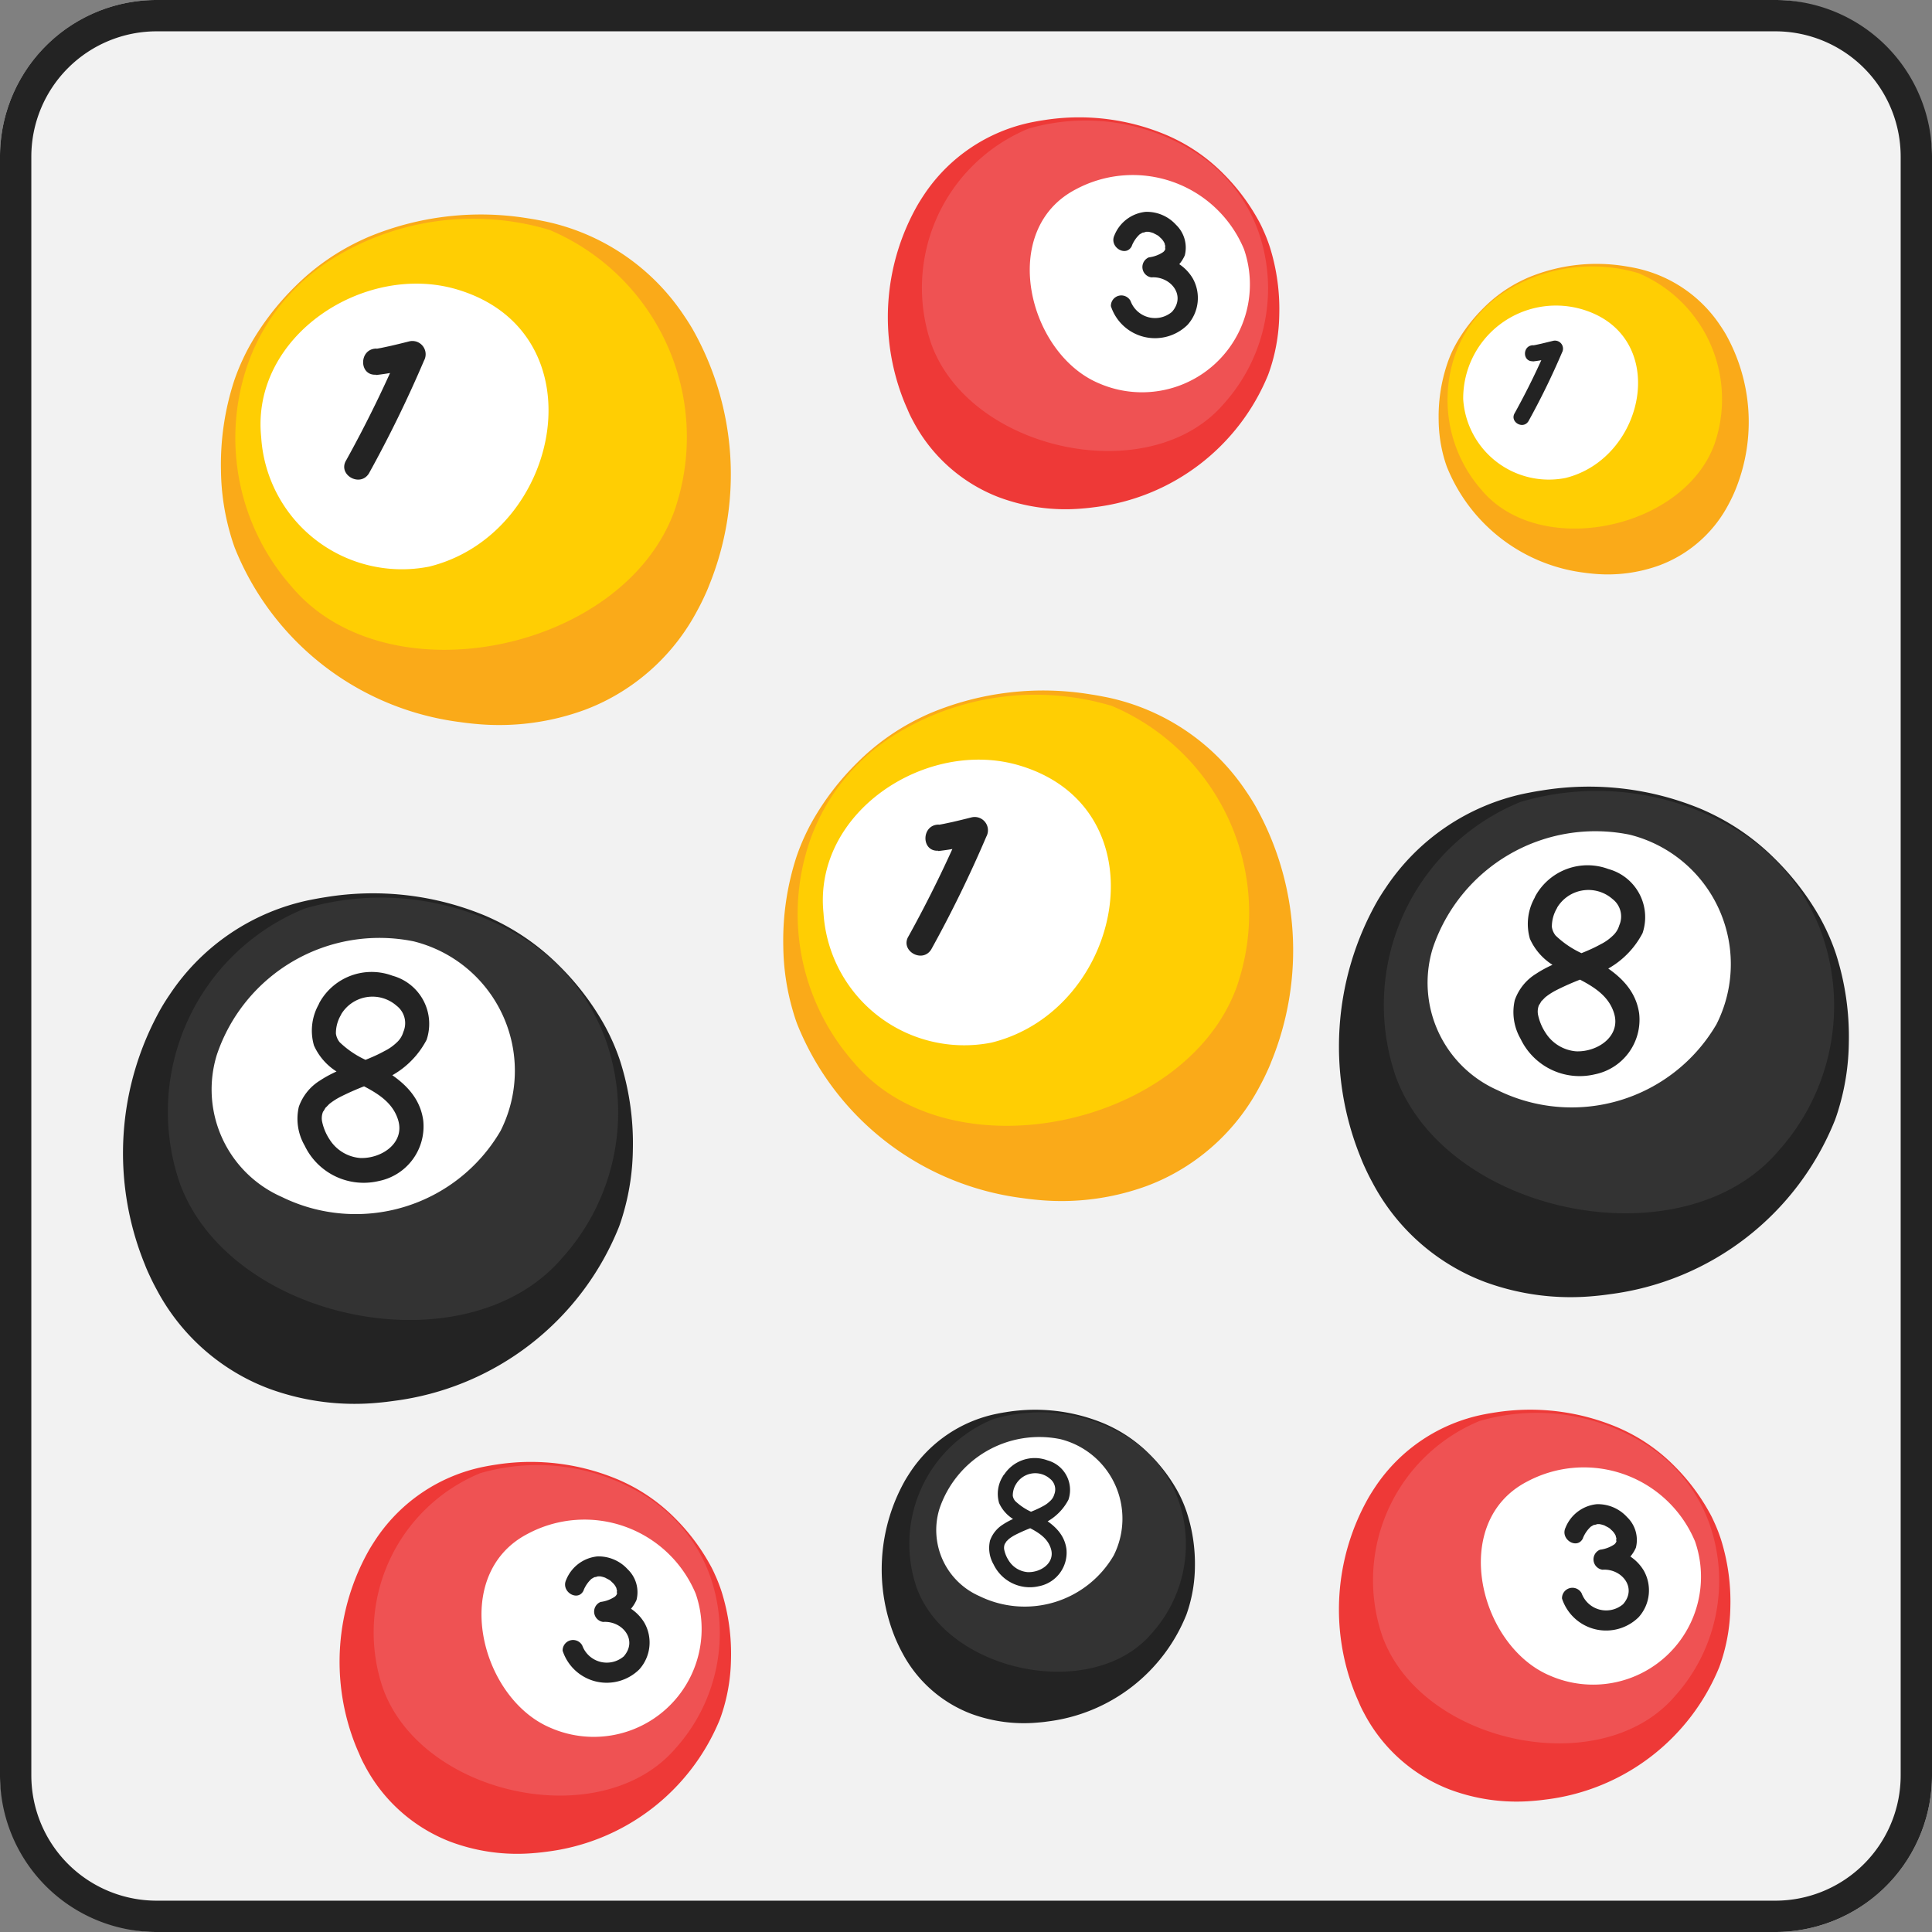
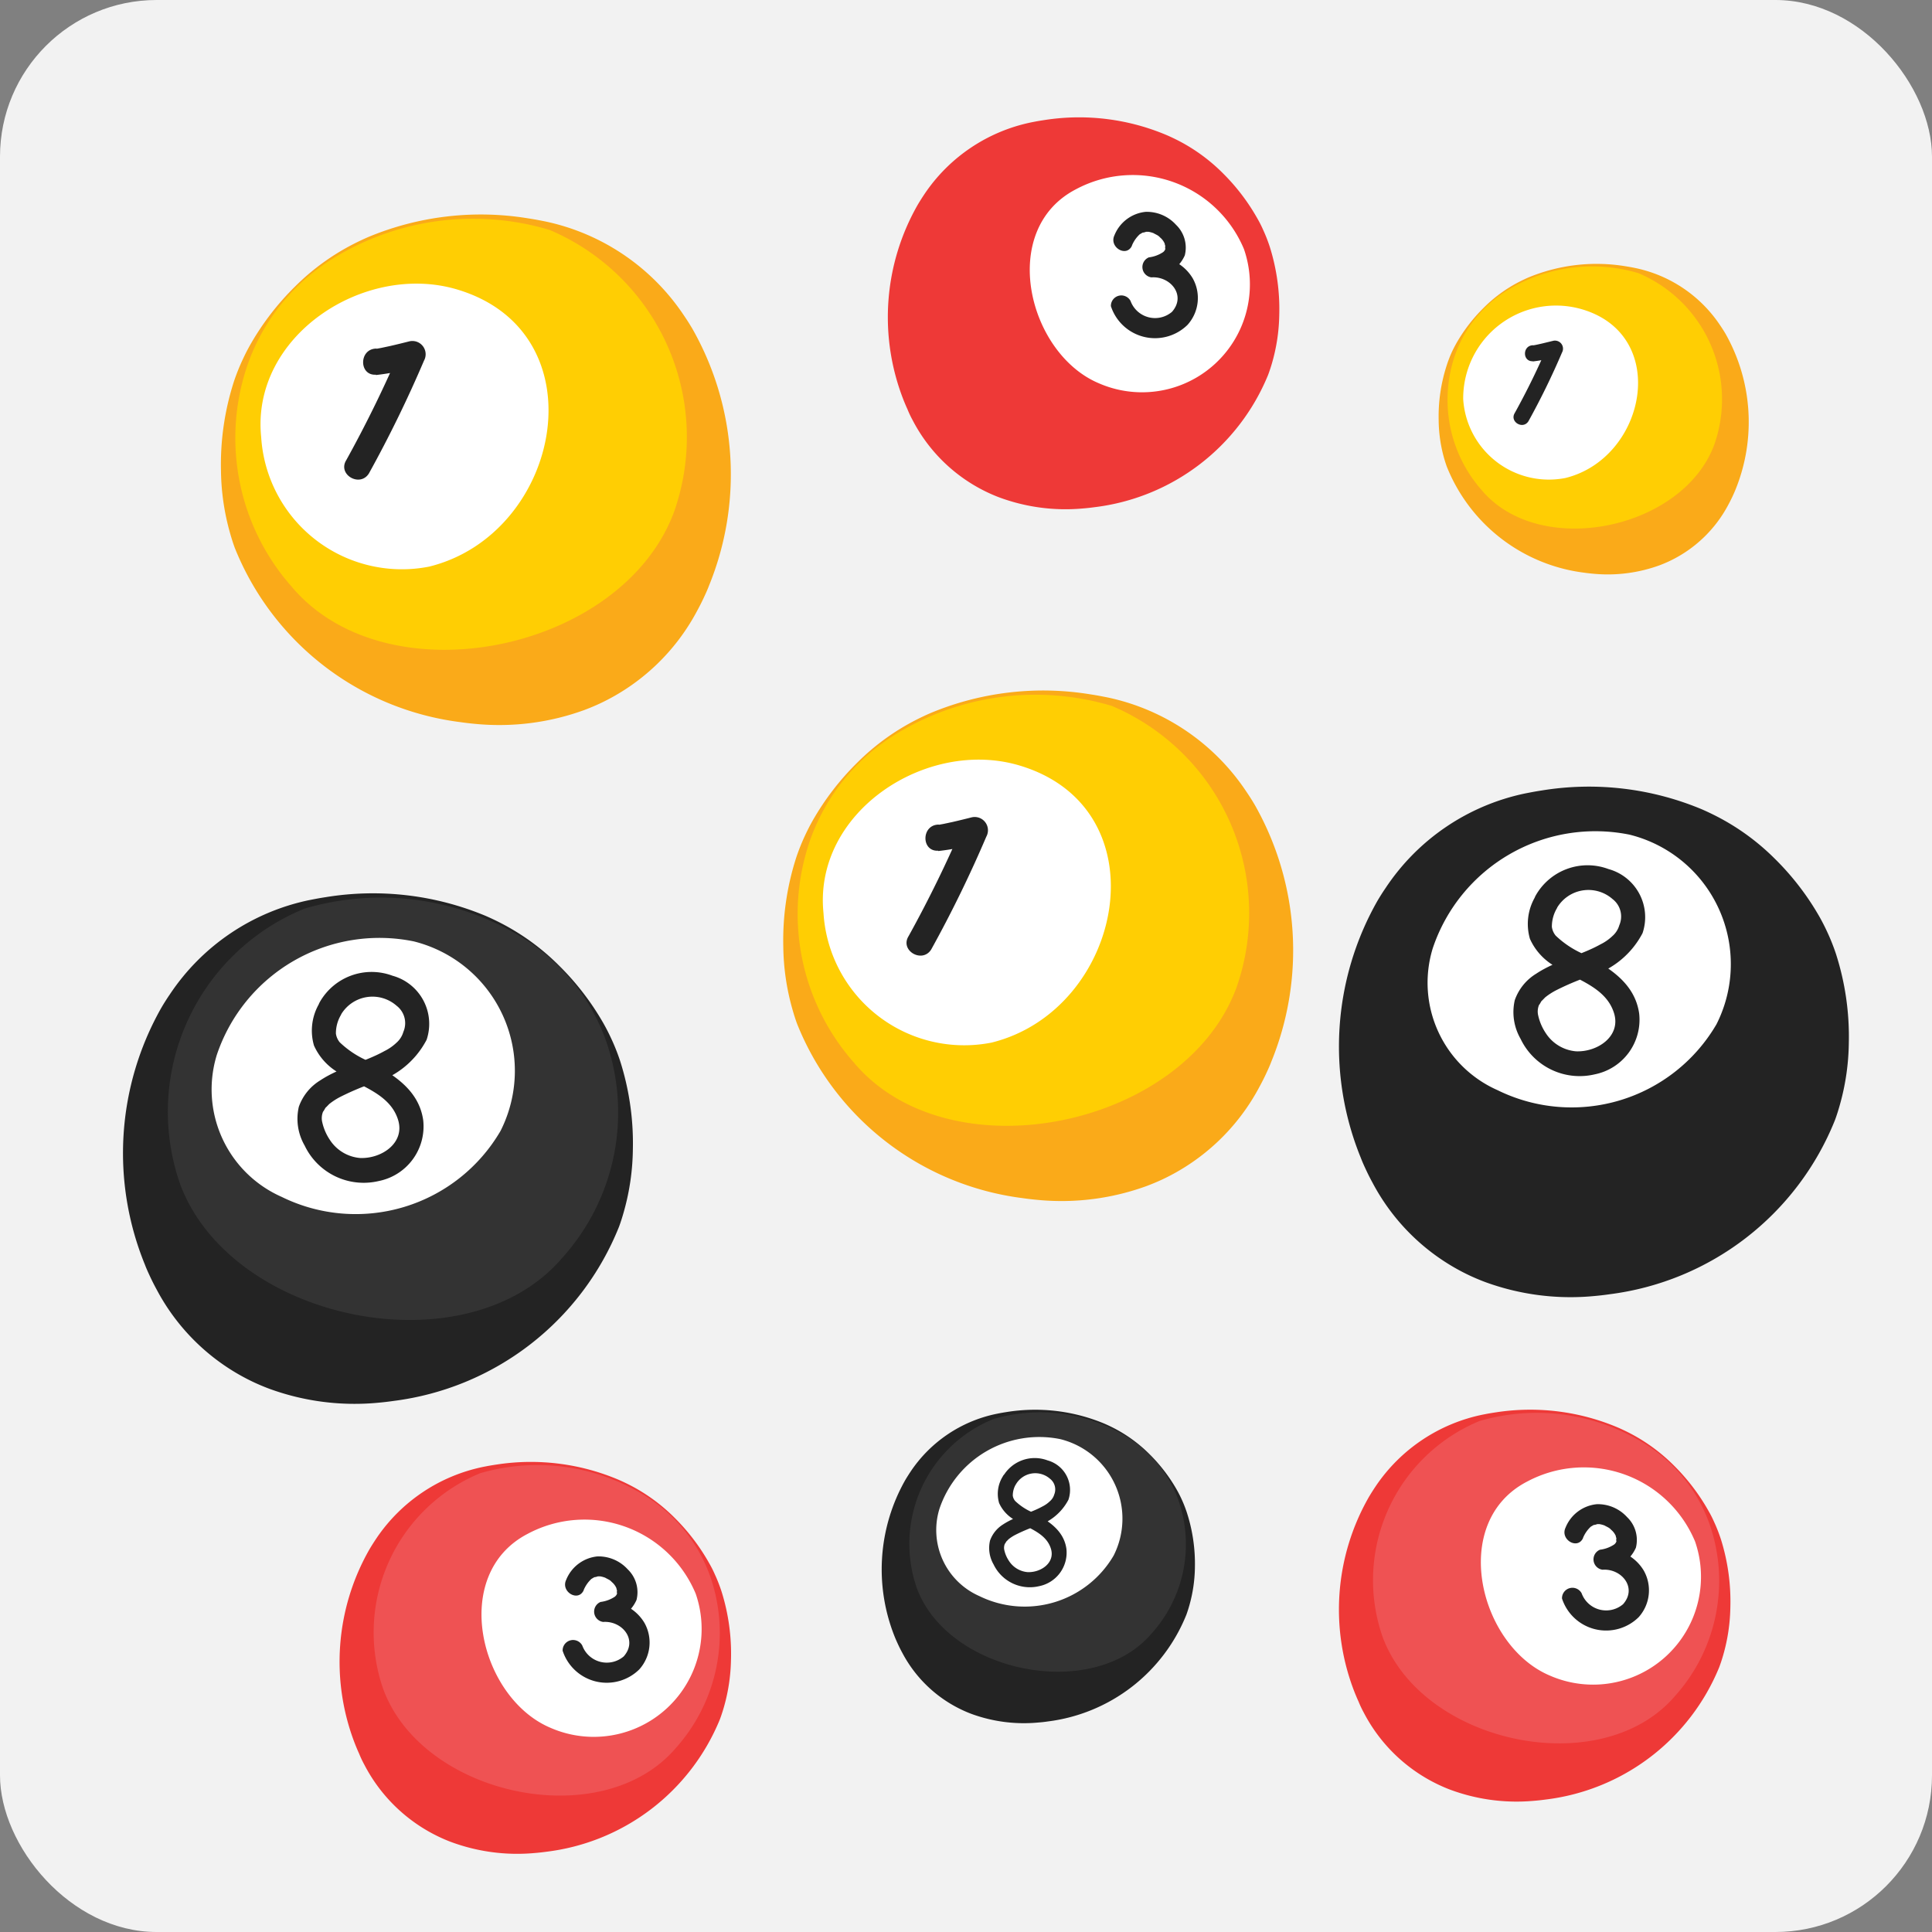
<svg xmlns="http://www.w3.org/2000/svg" width="37" height="37" viewBox="0 0 37 37">
  <rect x="0" y="0" width="37" height="37" fill="#808080" stroke="none" />
  <g id="sports1_preview" transform="translate(-165 -710)">
    <g id="Group_16126" data-name="Group 16126" transform="translate(164.661 710)">
      <g id="Group_16118" data-name="Group 16118" transform="translate(0 0)">
        <rect id="Rectangle_3145" data-name="Rectangle 3145" width="37" height="37" rx="3" transform="translate(0.339 0)" fill="#f2f2f2" />
-         <path id="Rectangle_3145_-_Outline" data-name="Rectangle 3145 - Outline" d="M3,.6A2.4,2.4,0,0,0,.6,3V34A2.4,2.4,0,0,0,3,36.4H34A2.4,2.4,0,0,0,36.4,34V3A2.4,2.4,0,0,0,34,.6H3M3,0H34a3,3,0,0,1,3,3V34a3,3,0,0,1-3,3H3a3,3,0,0,1-3-3V3A3,3,0,0,1,3,0Z" transform="translate(0.339 0)" fill="#232323" />
      </g>
    </g>
    <g id="sports2" transform="translate(182 712.25)">
      <g id="Group_196" data-name="Group 196">
        <g id="Group_195" data-name="Group 195">
          <path id="Path_1017" data-name="Path 1017" d="M260.383,105.874a3.506,3.506,0,0,1-.139.911q-.033.114-.074.224a4.128,4.128,0,0,1-3.33,2.535q-.117.016-.234.025a3.652,3.652,0,0,1-1.6-.219q-.109-.042-.216-.093a3.118,3.118,0,0,1-1.428-1.38q-.055-.1-.1-.212c-.023-.049-.044-.1-.065-.151a4.336,4.336,0,0,1,.268-3.772q.06-.1.127-.2a3.257,3.257,0,0,1,2.058-1.372l.067-.013c.06-.011.121-.021.182-.03a4.3,4.3,0,0,1,2.35.3q.106.047.209.1a3.426,3.426,0,0,1,.857.632,3.94,3.94,0,0,1,.653.862q.058.1.107.212a3.02,3.02,0,0,1,.129.331A3.98,3.98,0,0,1,260.383,105.874Z" transform="translate(-252.884 -102.08)" fill="#ee3937" />
-           <path id="Path_1018" data-name="Path 1018" d="M274.317,103.834a3.918,3.918,0,0,0-3.2-.457,3.3,3.3,0,0,0-1.86,4.122c.746,2.061,4.2,2.8,5.611,1.137a3.3,3.3,0,0,0,.658-3.276A2.99,2.99,0,0,0,274.317,103.834Z" transform="translate(-268.422 -103.163)" fill="#ef5253" />
          <path id="Path_1019" data-name="Path 1019" d="M323.135,133.5a2.066,2.066,0,0,0,2.779-2.57,2.308,2.308,0,0,0-3.218-1.145C321.2,130.561,321.777,132.929,323.135,133.5Z" transform="translate(-319.091 -128.41)" fill="#fff" />
        </g>
      </g>
      <path id="Path_1020" data-name="Path 1020" d="M359.779,146.732a.614.614,0,0,1,.147-.211s.047-.028.064-.037c-.029.014.09-.016.047-.012.013,0,.1,0,.058,0a.525.525,0,0,1,.106.03c-.029-.011.042.023.053.03a.2.2,0,0,1,.063.049.308.308,0,0,1,.094.132c-.018-.037.008.035.011.048-.012-.055-.01.079,0,.022a.124.124,0,0,1-.048.079.634.634,0,0,1-.272.1.2.2,0,0,0,.049.383c.365-.026.671.346.394.66a.5.5,0,0,1-.794-.209.2.2,0,0,0-.376.1.888.888,0,0,0,1.468.358.769.769,0,0,0,.1-.889.84.84,0,0,0-.788-.41l.049.383a.7.7,0,0,0,.586-.414.606.606,0,0,0-.168-.586.756.756,0,0,0-.58-.248.721.721,0,0,0-.6.451c-.105.226.228.426.335.2Z" transform="translate(-355.1 -144.283)" fill="#232323" />
    </g>
    <g id="sports2-2" data-name="sports2" transform="translate(171.5 738)">
      <g id="Group_196-2" data-name="Group 196">
        <g id="Group_195-2" data-name="Group 195">
          <path id="Path_1017-2" data-name="Path 1017" d="M260.383,105.874a3.506,3.506,0,0,1-.139.911q-.033.114-.074.224a4.128,4.128,0,0,1-3.33,2.535q-.117.016-.234.025a3.652,3.652,0,0,1-1.6-.219q-.109-.042-.216-.093a3.118,3.118,0,0,1-1.428-1.38q-.055-.1-.1-.212c-.023-.049-.044-.1-.065-.151a4.336,4.336,0,0,1,.268-3.772q.06-.1.127-.2a3.257,3.257,0,0,1,2.058-1.372l.067-.013c.06-.011.121-.021.182-.03a4.3,4.3,0,0,1,2.35.3q.106.047.209.1a3.426,3.426,0,0,1,.857.632,3.94,3.94,0,0,1,.653.862q.058.1.107.212a3.02,3.02,0,0,1,.129.331A3.98,3.98,0,0,1,260.383,105.874Z" transform="translate(-252.884 -102.08)" fill="#ee3937" />
          <path id="Path_1018-2" data-name="Path 1018" d="M274.317,103.834a3.918,3.918,0,0,0-3.2-.457,3.3,3.3,0,0,0-1.86,4.122c.746,2.061,4.2,2.8,5.611,1.137a3.3,3.3,0,0,0,.658-3.276A2.99,2.99,0,0,0,274.317,103.834Z" transform="translate(-268.422 -103.163)" fill="#ef5253" />
-           <path id="Path_1019-2" data-name="Path 1019" d="M323.135,133.5a2.066,2.066,0,0,0,2.779-2.57,2.308,2.308,0,0,0-3.218-1.145C321.2,130.561,321.777,132.929,323.135,133.5Z" transform="translate(-319.091 -128.41)" fill="#fff" />
+           <path id="Path_1019-2" data-name="Path 1019" d="M323.135,133.5a2.066,2.066,0,0,0,2.779-2.57,2.308,2.308,0,0,0-3.218-1.145C321.2,130.561,321.777,132.929,323.135,133.5" transform="translate(-319.091 -128.41)" fill="#fff" />
        </g>
      </g>
      <path id="Path_1020-2" data-name="Path 1020" d="M359.779,146.732a.614.614,0,0,1,.147-.211s.047-.028.064-.037c-.029.014.09-.016.047-.012.013,0,.1,0,.058,0a.525.525,0,0,1,.106.03c-.029-.011.042.023.053.03a.2.2,0,0,1,.063.049.308.308,0,0,1,.094.132c-.018-.037.008.035.011.048-.012-.055-.01.079,0,.022a.124.124,0,0,1-.048.079.634.634,0,0,1-.272.1.2.2,0,0,0,.049.383c.365-.026.671.346.394.66a.5.5,0,0,1-.794-.209.2.2,0,0,0-.376.1.888.888,0,0,0,1.468.358.769.769,0,0,0,.1-.889.84.84,0,0,0-.788-.41l.049.383a.7.7,0,0,0,.586-.414.606.606,0,0,0-.168-.586.756.756,0,0,0-.58-.248.721.721,0,0,0-.6.451c-.105.226.228.426.335.2Z" transform="translate(-355.1 -144.283)" fill="#232323" />
    </g>
    <g id="sports2-3" data-name="sports2" transform="translate(190.639 737)">
      <g id="Group_196-3" data-name="Group 196">
        <g id="Group_195-3" data-name="Group 195">
          <path id="Path_1017-3" data-name="Path 1017" d="M260.383,105.874a3.506,3.506,0,0,1-.139.911q-.033.114-.074.224a4.128,4.128,0,0,1-3.33,2.535q-.117.016-.234.025a3.652,3.652,0,0,1-1.6-.219q-.109-.042-.216-.093a3.118,3.118,0,0,1-1.428-1.38q-.055-.1-.1-.212c-.023-.049-.044-.1-.065-.151a4.336,4.336,0,0,1,.268-3.772q.06-.1.127-.2a3.257,3.257,0,0,1,2.058-1.372l.067-.013c.06-.011.121-.021.182-.03a4.3,4.3,0,0,1,2.35.3q.106.047.209.1a3.426,3.426,0,0,1,.857.632,3.94,3.94,0,0,1,.653.862q.058.1.107.212a3.02,3.02,0,0,1,.129.331A3.98,3.98,0,0,1,260.383,105.874Z" transform="translate(-252.884 -102.08)" fill="#ee3937" />
          <path id="Path_1018-3" data-name="Path 1018" d="M274.317,103.834a3.918,3.918,0,0,0-3.2-.457,3.3,3.3,0,0,0-1.86,4.122c.746,2.061,4.2,2.8,5.611,1.137a3.3,3.3,0,0,0,.658-3.276A2.99,2.99,0,0,0,274.317,103.834Z" transform="translate(-268.422 -103.163)" fill="#ef5253" />
          <path id="Path_1019-3" data-name="Path 1019" d="M323.135,133.5a2.066,2.066,0,0,0,2.779-2.57,2.308,2.308,0,0,0-3.218-1.145C321.2,130.561,321.777,132.929,323.135,133.5Z" transform="translate(-319.091 -128.41)" fill="#fff" />
        </g>
      </g>
      <path id="Path_1020-3" data-name="Path 1020" d="M359.779,146.732a.614.614,0,0,1,.147-.211s.047-.028.064-.037c-.029.014.09-.016.047-.012.013,0,.1,0,.058,0a.525.525,0,0,1,.106.03c-.029-.011.042.023.053.03a.2.2,0,0,1,.063.049.308.308,0,0,1,.094.132c-.018-.037.008.035.011.048-.012-.055-.01.079,0,.022a.124.124,0,0,1-.048.079.634.634,0,0,1-.272.1.2.2,0,0,0,.049.383c.365-.026.671.346.394.66a.5.5,0,0,1-.794-.209.2.2,0,0,0-.376.1.888.888,0,0,0,1.468.358.769.769,0,0,0,.1-.889.84.84,0,0,0-.788-.41l.049.383a.7.7,0,0,0,.586-.414.606.606,0,0,0-.168-.586.756.756,0,0,0-.58-.248.721.721,0,0,0-.6.451c-.105.226.228.426.335.2Z" transform="translate(-355.1 -144.283)" fill="#232323" />
    </g>
    <g id="sports1" transform="translate(169.231 714.115)">
      <g id="Group_200" data-name="Group 200" transform="translate(0 0)">
        <g id="Group_199" data-name="Group 199">
          <g id="Group_198" data-name="Group 198">
            <path id="Path_1021" data-name="Path 1021" d="M52.256,120.151a4.559,4.559,0,0,0,.172,1.187c.028.1.059.2.094.293a5.378,5.378,0,0,0,4.313,3.333q.152.022.3.035a4.759,4.759,0,0,0,2.087-.269q.143-.054.282-.118a4.06,4.06,0,0,0,1.873-1.783q.073-.133.138-.275c.03-.064.059-.129.086-.2a5.645,5.645,0,0,0-.312-4.914q-.077-.132-.164-.259a4.244,4.244,0,0,0-2.667-1.807l-.087-.017c-.078-.015-.157-.029-.237-.041a5.6,5.6,0,0,0-3.063.361q-.138.06-.273.129a4.461,4.461,0,0,0-1.122.815,5.129,5.129,0,0,0-.859,1.116q-.076.135-.141.275a3.946,3.946,0,0,0-.172.429A5.179,5.179,0,0,0,52.256,120.151Z" transform="translate(-52.255 -115.25)" fill="#faaa19" />
            <path id="Path_1022" data-name="Path 1022" d="M59.187,117.166a5.11,5.11,0,0,1,4.174-.564,4.308,4.308,0,0,1,2.385,5.4c-.993,2.68-5.5,3.61-7.329,1.426a4.3,4.3,0,0,1-.826-4.279A3.9,3.9,0,0,1,59.187,117.166Z" transform="translate(-57.068 -116.314)" fill="#ffce03" />
          </g>
        </g>
        <path id="Path_1023" data-name="Path 1023" d="M70.484,140.487c-1.773-.527-3.949.89-3.75,2.828a2.7,2.7,0,0,0,3.218,2.48C72.486,145.169,73.255,141.311,70.484,140.487Z" transform="translate(-65.963 -139.059)" fill="#fff" />
        <path id="Path_1024" data-name="Path 1024" d="M97.9,161.119a4.005,4.005,0,0,0,.77-.16l-.284-.369a23.461,23.461,0,0,1-1.055,2.16c-.171.276.263.528.434.254a23.48,23.48,0,0,0,1.055-2.16.254.254,0,0,0-.284-.369c-.122.031-.245.061-.367.089L98,160.6l-.071.013c-.095.017.031,0-.032,0-.323.014-.324.517,0,.5Z" transform="translate(-94.931 -158.052)" fill="#232323" />
      </g>
    </g>
    <g id="sports1-2" data-name="sports1" transform="translate(180 723.231)">
      <g id="Group_200-2" data-name="Group 200" transform="translate(0 0)">
        <g id="Group_199-2" data-name="Group 199">
          <g id="Group_198-2" data-name="Group 198">
            <path id="Path_1021-2" data-name="Path 1021" d="M52.256,120.151a4.559,4.559,0,0,0,.172,1.187c.028.1.059.2.094.293a5.378,5.378,0,0,0,4.313,3.333q.152.022.3.035a4.759,4.759,0,0,0,2.087-.269q.143-.054.282-.118a4.06,4.06,0,0,0,1.873-1.783q.073-.133.138-.275c.03-.064.059-.129.086-.2a5.645,5.645,0,0,0-.312-4.914q-.077-.132-.164-.259a4.244,4.244,0,0,0-2.667-1.807l-.087-.017c-.078-.015-.157-.029-.237-.041a5.6,5.6,0,0,0-3.063.361q-.138.06-.273.129a4.461,4.461,0,0,0-1.122.815,5.129,5.129,0,0,0-.859,1.116q-.076.135-.141.275a3.946,3.946,0,0,0-.172.429A5.179,5.179,0,0,0,52.256,120.151Z" transform="translate(-52.255 -115.25)" fill="#faaa19" />
            <path id="Path_1022-2" data-name="Path 1022" d="M59.187,117.166a5.11,5.11,0,0,1,4.174-.564,4.308,4.308,0,0,1,2.385,5.4c-.993,2.68-5.5,3.61-7.329,1.426a4.3,4.3,0,0,1-.826-4.279A3.9,3.9,0,0,1,59.187,117.166Z" transform="translate(-57.068 -116.314)" fill="#ffce03" />
          </g>
        </g>
        <path id="Path_1023-2" data-name="Path 1023" d="M70.484,140.487c-1.773-.527-3.949.89-3.75,2.828a2.7,2.7,0,0,0,3.218,2.48C72.486,145.169,73.255,141.311,70.484,140.487Z" transform="translate(-65.963 -139.059)" fill="#fff" />
        <path id="Path_1024-2" data-name="Path 1024" d="M97.9,161.119a4.005,4.005,0,0,0,.77-.16l-.284-.369a23.461,23.461,0,0,1-1.055,2.16c-.171.276.263.528.434.254a23.48,23.48,0,0,0,1.055-2.16.254.254,0,0,0-.284-.369c-.122.031-.245.061-.367.089L98,160.6l-.071.013c-.095.017.031,0-.032,0-.323.014-.324.517,0,.5Z" transform="translate(-94.931 -158.052)" fill="#232323" />
      </g>
    </g>
    <g id="sports1-3" data-name="sports1" transform="translate(192.552 715.057)">
      <g id="Group_200-3" data-name="Group 200" transform="translate(0 0)">
        <g id="Group_199-3" data-name="Group 199">
          <g id="Group_198-3" data-name="Group 198">
            <path id="Path_1021-3" data-name="Path 1021" d="M52.255,118.232a2.774,2.774,0,0,0,.1.722c.017.06.036.12.057.178a3.272,3.272,0,0,0,2.624,2.028q.092.013.185.021a2.9,2.9,0,0,0,1.27-.164q.087-.033.171-.072a2.47,2.47,0,0,0,1.14-1.085q.044-.081.084-.167c.018-.039.036-.079.052-.119a3.434,3.434,0,0,0-.19-2.99q-.047-.08-.1-.157a2.582,2.582,0,0,0-1.623-1.1l-.053-.011c-.048-.009-.1-.018-.144-.025a3.405,3.405,0,0,0-1.864.22q-.084.037-.166.079a2.714,2.714,0,0,0-.683.5,3.12,3.12,0,0,0-.522.679q-.046.082-.086.167a2.4,2.4,0,0,0-.1.261A3.15,3.15,0,0,0,52.255,118.232Z" transform="translate(-52.255 -115.25)" fill="#faaa19" />
            <path id="Path_1022-3" data-name="Path 1022" d="M58.462,116.855A3.108,3.108,0,0,1,61,116.512a2.621,2.621,0,0,1,1.451,3.282c-.6,1.63-3.346,2.2-4.459.868a2.616,2.616,0,0,1-.5-2.6A2.372,2.372,0,0,1,58.462,116.855Z" transform="translate(-57.172 -116.337)" fill="#ffce03" />
          </g>
        </g>
        <path id="Path_1023-3" data-name="Path 1023" d="M69.011,140.443a1.777,1.777,0,0,0-2.281,1.72,1.644,1.644,0,0,0,1.958,1.509C70.229,143.292,70.7,140.945,69.011,140.443Z" transform="translate(-66.26 -139.575)" fill="#fff" />
        <path id="Path_1024-3" data-name="Path 1024" d="M97.658,160.863a2.436,2.436,0,0,0,.468-.1l-.173-.224a14.274,14.274,0,0,1-.642,1.314c-.1.168.16.321.264.154a14.284,14.284,0,0,0,.642-1.314.154.154,0,0,0-.173-.224l-.223.054-.1.022-.043.008c-.058.01.019,0-.02,0-.2.009-.2.314,0,.306Z" transform="translate(-95.855 -158.998)" fill="#232323" />
      </g>
    </g>
    <g id="sports3" transform="translate(190.639 725.072)">
      <g id="Group_202" data-name="Group 202" transform="translate(0 0)">
        <g id="Group_201" data-name="Group 201">
          <path id="Path_1025" data-name="Path 1025" d="M162.976,197.145a4.56,4.56,0,0,1-.172,1.187c-.028.1-.059.2-.094.293a5.378,5.378,0,0,1-4.313,3.333q-.152.022-.3.035a4.759,4.759,0,0,1-2.087-.269q-.143-.054-.282-.118a4.059,4.059,0,0,1-1.873-1.783q-.073-.133-.138-.275c-.03-.064-.059-.129-.086-.2a5.645,5.645,0,0,1,.312-4.914q.077-.132.164-.259a4.245,4.245,0,0,1,2.667-1.807l.087-.017c.078-.015.157-.029.237-.041a5.6,5.6,0,0,1,3.063.361q.138.06.273.129a4.461,4.461,0,0,1,1.122.815,5.128,5.128,0,0,1,.859,1.116q.076.135.141.275a3.956,3.956,0,0,1,.172.429A5.181,5.181,0,0,1,162.976,197.145Z" transform="translate(-153.208 -192.244)" fill="#232323" />
-           <path id="Path_1026" data-name="Path 1026" d="M177.405,194.236a5.179,5.179,0,0,0-4.165-.553,4.2,4.2,0,0,0-2.381,5.289c.991,2.627,5.49,3.539,7.314,1.4a4.158,4.158,0,0,0,.824-4.195A3.835,3.835,0,0,0,177.405,194.236Z" transform="translate(-169.757 -193.398)" fill="#333" />
        </g>
        <path id="Path_1027" data-name="Path 1027" d="M190.548,213.839a3.212,3.212,0,0,0,4.191-1.264,2.554,2.554,0,0,0-1.664-3.63,3.285,3.285,0,0,0-3.77,2.175A2.249,2.249,0,0,0,190.548,213.839Z" transform="translate(-187.505 -208.032)" fill="#fff" />
      </g>
      <path id="Path_1028" data-name="Path 1028" d="M223.109,222.5a1.024,1.024,0,0,0-.113.825,1.139,1.139,0,0,0,.5.537c.408.251.962.395,1.112.891.132.438-.317.742-.728.726a.766.766,0,0,1-.583-.352.99.99,0,0,1-.142-.331.33.33,0,0,1,.02-.216c-.014.038.035-.054.048-.072-.021.029.051-.049.067-.064a1.27,1.27,0,0,1,.213-.137,5.136,5.136,0,0,1,.577-.247,1.664,1.664,0,0,0,1.073-.845.956.956,0,0,0-.654-1.227,1.142,1.142,0,0,0-1.395.511c-.146.267.262.505.407.238a.7.7,0,0,1,1.067-.174.42.42,0,0,1,.13.5.435.435,0,0,1-.133.209.92.92,0,0,1-.229.159c-.387.216-.848.308-1.231.562a.968.968,0,0,0-.409.505,1.023,1.023,0,0,0,.111.742,1.253,1.253,0,0,0,1.42.68,1.067,1.067,0,0,0,.851-1.164c-.083-.588-.585-.89-1.065-1.139a1.816,1.816,0,0,1-.534-.354.334.334,0,0,1-.073-.167.689.689,0,0,1,.095-.354C223.653,222.463,223.246,222.224,223.109,222.5Z" transform="translate(-219.335 -220.417)" fill="#232323" />
    </g>
    <g id="sports3-2" data-name="sports3" transform="translate(167.352 727.115)">
      <g id="Group_202-2" data-name="Group 202" transform="translate(0 0)">
        <g id="Group_201-2" data-name="Group 201">
          <path id="Path_1025-2" data-name="Path 1025" d="M162.976,197.145a4.56,4.56,0,0,1-.172,1.187c-.028.1-.059.2-.094.293a5.378,5.378,0,0,1-4.313,3.333q-.152.022-.3.035a4.759,4.759,0,0,1-2.087-.269q-.143-.054-.282-.118a4.059,4.059,0,0,1-1.873-1.783q-.073-.133-.138-.275c-.03-.064-.059-.129-.086-.2a5.645,5.645,0,0,1,.312-4.914q.077-.132.164-.259a4.245,4.245,0,0,1,2.667-1.807l.087-.017c.078-.015.157-.029.237-.041a5.6,5.6,0,0,1,3.063.361q.138.06.273.129a4.461,4.461,0,0,1,1.122.815,5.128,5.128,0,0,1,.859,1.116q.076.135.141.275a3.956,3.956,0,0,1,.172.429A5.181,5.181,0,0,1,162.976,197.145Z" transform="translate(-153.208 -192.244)" fill="#232323" />
          <path id="Path_1026-2" data-name="Path 1026" d="M177.405,194.236a5.179,5.179,0,0,0-4.165-.553,4.2,4.2,0,0,0-2.381,5.289c.991,2.627,5.49,3.539,7.314,1.4a4.158,4.158,0,0,0,.824-4.195A3.835,3.835,0,0,0,177.405,194.236Z" transform="translate(-169.757 -193.398)" fill="#333" />
        </g>
        <path id="Path_1027-2" data-name="Path 1027" d="M190.548,213.839a3.212,3.212,0,0,0,4.191-1.264,2.554,2.554,0,0,0-1.664-3.63,3.285,3.285,0,0,0-3.77,2.175A2.249,2.249,0,0,0,190.548,213.839Z" transform="translate(-187.505 -208.032)" fill="#fff" />
      </g>
      <path id="Path_1028-2" data-name="Path 1028" d="M223.109,222.5a1.024,1.024,0,0,0-.113.825,1.139,1.139,0,0,0,.5.537c.408.251.962.395,1.112.891.132.438-.317.742-.728.726a.766.766,0,0,1-.583-.352.99.99,0,0,1-.142-.331.33.33,0,0,1,.02-.216c-.014.038.035-.054.048-.072-.021.029.051-.049.067-.064a1.27,1.27,0,0,1,.213-.137,5.136,5.136,0,0,1,.577-.247,1.664,1.664,0,0,0,1.073-.845.956.956,0,0,0-.654-1.227,1.142,1.142,0,0,0-1.395.511c-.146.267.262.505.407.238a.7.7,0,0,1,1.067-.174.42.42,0,0,1,.13.5.435.435,0,0,1-.133.209.92.92,0,0,1-.229.159c-.387.216-.848.308-1.231.562a.968.968,0,0,0-.409.505,1.023,1.023,0,0,0,.111.742,1.253,1.253,0,0,0,1.42.68,1.067,1.067,0,0,0,.851-1.164c-.083-.588-.585-.89-1.065-1.139a1.816,1.816,0,0,1-.534-.354.334.334,0,0,1-.073-.167.689.689,0,0,1,.095-.354C223.653,222.463,223.246,222.224,223.109,222.5Z" transform="translate(-219.335 -220.417)" fill="#232323" />
    </g>
    <g id="sports3-3" data-name="sports3" transform="translate(181.885 737.001)">
      <g id="Group_202-3" data-name="Group 202" transform="translate(0 0)">
        <g id="Group_201-3" data-name="Group 201">
          <path id="Path_1025-3" data-name="Path 1025" d="M159.207,195.254a2.8,2.8,0,0,1-.105.729c-.017.061-.036.121-.057.18a3.3,3.3,0,0,1-2.649,2.047q-.093.014-.187.021a2.922,2.922,0,0,1-1.282-.165q-.088-.033-.173-.073a2.493,2.493,0,0,1-1.15-1.095q-.045-.082-.085-.169c-.018-.039-.036-.079-.053-.12a3.467,3.467,0,0,1,.192-3.018q.048-.081.1-.159a2.607,2.607,0,0,1,1.638-1.11l.053-.011c.048-.009.1-.018.145-.025a3.438,3.438,0,0,1,1.881.222q.085.037.168.079a2.74,2.74,0,0,1,.689.5,3.149,3.149,0,0,1,.527.685q.047.083.087.169a2.428,2.428,0,0,1,.105.264A3.182,3.182,0,0,1,159.207,195.254Z" transform="translate(-153.208 -192.244)" fill="#232323" />
          <path id="Path_1026-3" data-name="Path 1026" d="M174.785,193.936a3.18,3.18,0,0,0-2.558-.339,2.579,2.579,0,0,0-1.462,3.248c.609,1.613,3.371,2.173,4.492.859a2.553,2.553,0,0,0,.506-2.576A2.355,2.355,0,0,0,174.785,193.936Z" transform="translate(-170.088 -193.421)" fill="#333" />
        </g>
        <path id="Path_1027-3" data-name="Path 1027" d="M190.03,211.913a1.973,1.973,0,0,0,2.574-.776,1.569,1.569,0,0,0-1.022-2.229,2.017,2.017,0,0,0-2.315,1.336A1.381,1.381,0,0,0,190.03,211.913Z" transform="translate(-188.161 -208.348)" fill="#fff" />
      </g>
      <path id="Path_1028-3" data-name="Path 1028" d="M222.943,222.271a.629.629,0,0,0-.069.507.7.7,0,0,0,.31.33c.25.154.591.243.683.547.081.269-.194.456-.447.446a.471.471,0,0,1-.358-.216.608.608,0,0,1-.087-.2.2.2,0,0,1,.012-.133c-.009.024.022-.033.03-.044-.013.018.031-.03.041-.039a.78.78,0,0,1,.131-.084,3.155,3.155,0,0,1,.354-.152,1.022,1.022,0,0,0,.659-.519.587.587,0,0,0-.4-.753.7.7,0,0,0-.857.314c-.089.164.161.31.25.146a.429.429,0,0,1,.655-.107.258.258,0,0,1,.08.3.267.267,0,0,1-.082.128.565.565,0,0,1-.141.1c-.238.132-.52.189-.756.345a.6.6,0,0,0-.251.31.628.628,0,0,0,.068.456.77.77,0,0,0,.872.417.655.655,0,0,0,.523-.715c-.051-.361-.359-.547-.654-.7a1.116,1.116,0,0,1-.328-.217.205.205,0,0,1-.045-.1.423.423,0,0,1,.058-.217C223.277,222.251,223.027,222.1,222.943,222.271Z" transform="translate(-220.625 -220.994)" fill="#232323" />
    </g>
  </g>
</svg>